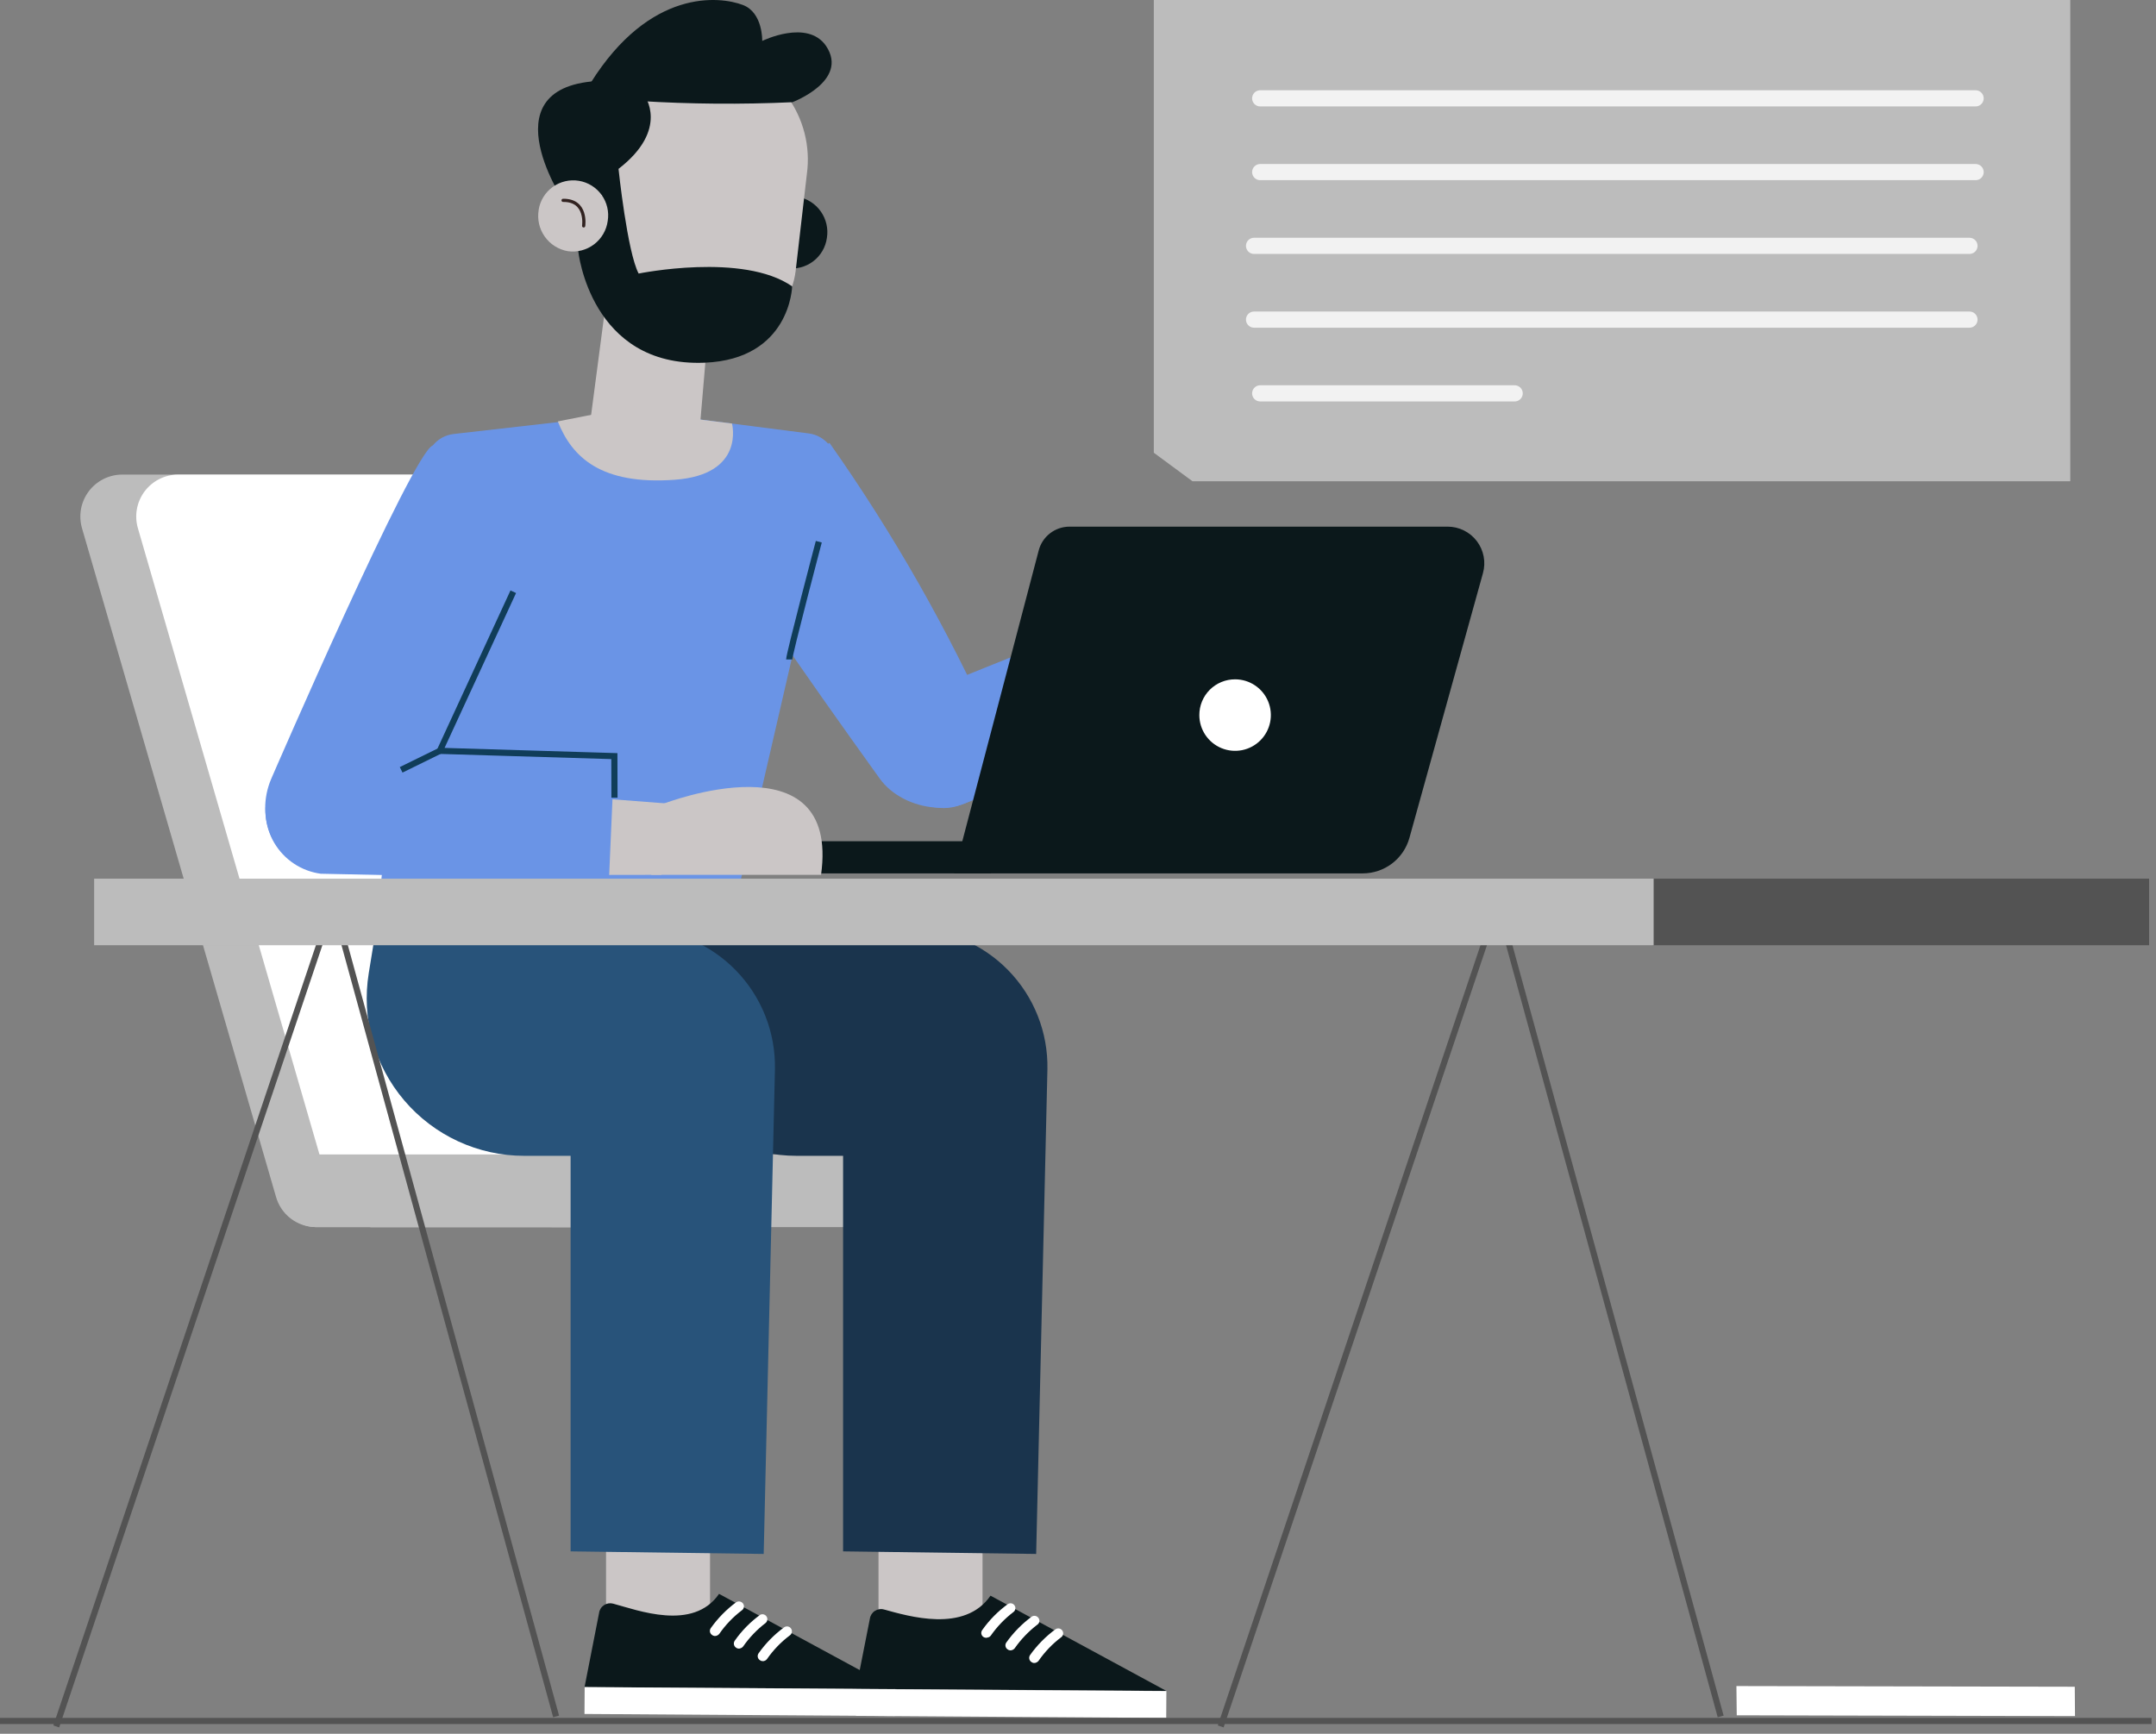
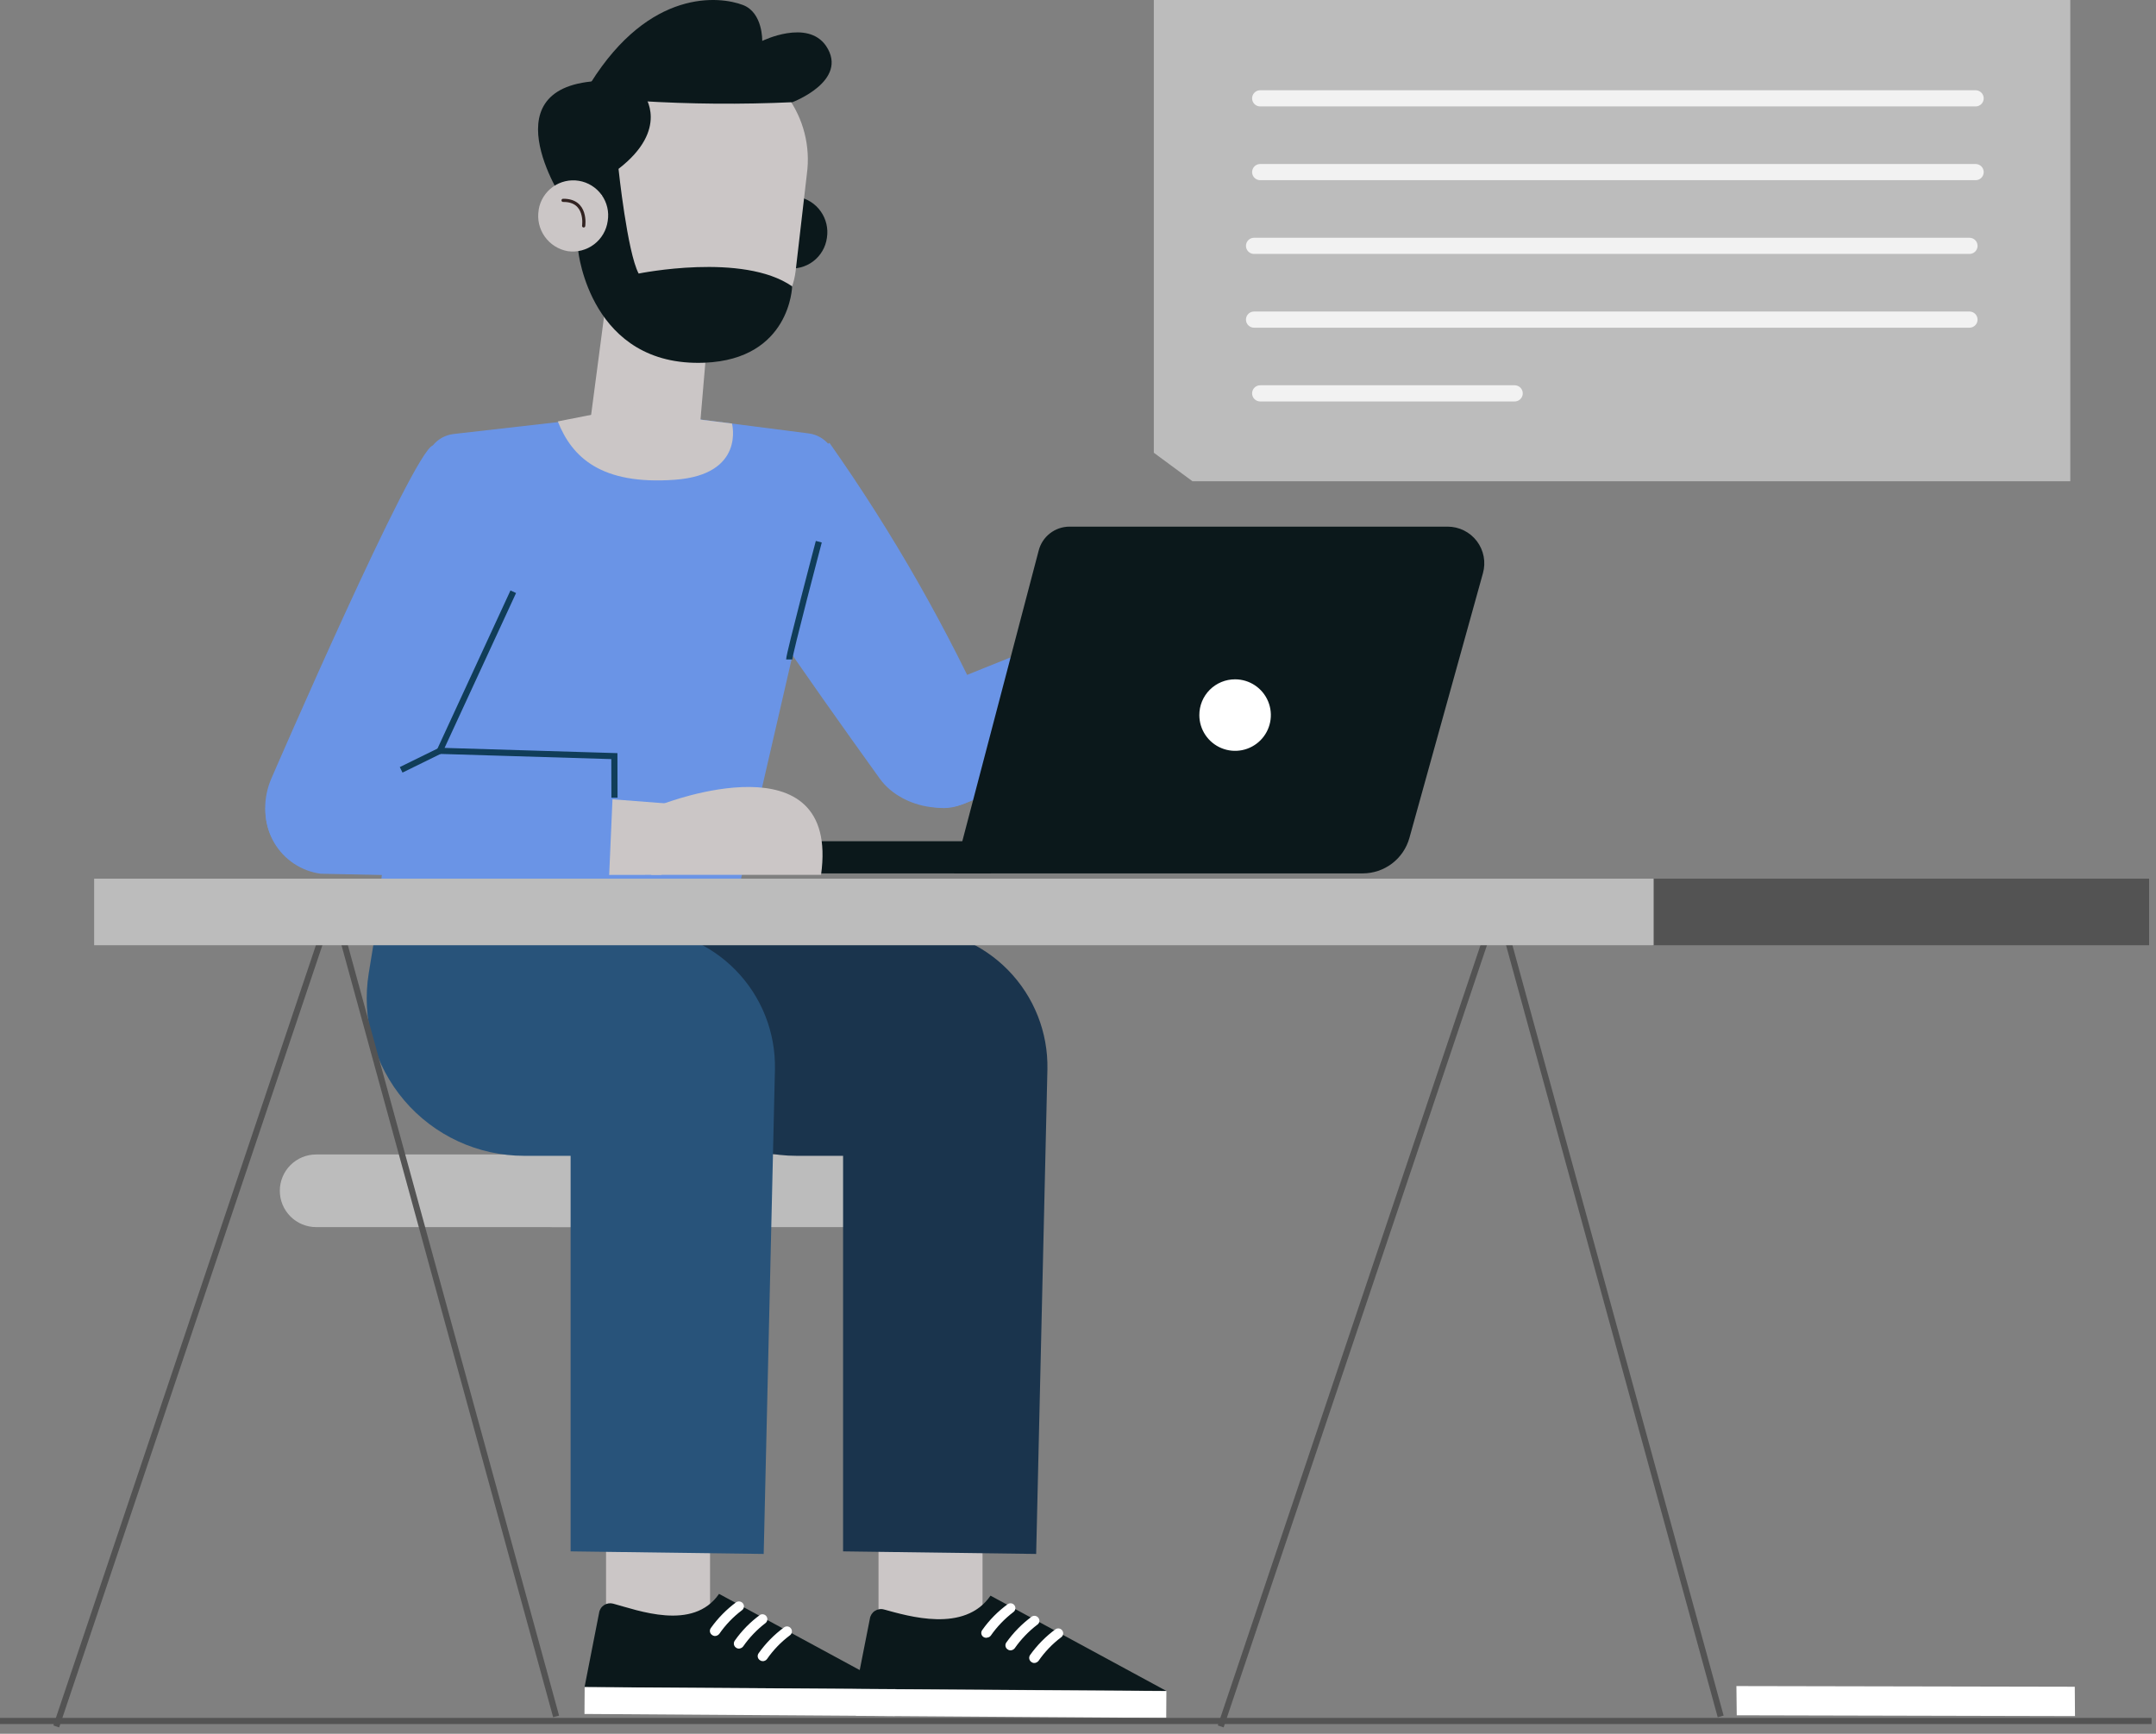
<svg xmlns="http://www.w3.org/2000/svg" width="327" height="263" viewBox="0 0 327 263" fill="none">
  <rect x="0" y="0" width="327" height="263" fill="#808080" stroke="none" />
  <path d="M83.748 186.146H135.938C137.396 186.141 138.793 185.559 139.823 184.526C140.852 183.493 141.43 182.095 141.43 180.637C141.43 179.178 140.852 177.78 139.823 176.747C138.793 175.714 137.396 175.132 135.938 175.128H83.748C82.29 175.132 80.893 175.714 79.864 176.747C78.834 177.78 78.256 179.178 78.256 180.637C78.256 182.095 78.834 183.493 79.864 184.526C80.893 185.559 82.29 186.141 83.748 186.146Z" fill="#BCBCBC" />
-   <path d="M47.931 186.146H109.451C110.438 186.132 111.41 185.89 112.288 185.437C113.166 184.984 113.927 184.333 114.511 183.536C115.094 182.739 115.485 181.817 115.652 180.844C115.818 179.87 115.757 178.871 115.471 177.925L86.067 76.58C85.7 75.264 84.913 74.105 83.826 73.276C82.74 72.448 81.413 71.998 80.047 71.992H18.459C17.479 72.006 16.516 72.246 15.645 72.692C14.773 73.139 14.016 73.782 13.434 74.569C12.851 75.356 12.458 76.268 12.285 77.232C12.113 78.196 12.165 79.187 12.438 80.128L41.842 181.489C42.205 182.826 42.998 184.006 44.099 184.848C45.199 185.689 46.546 186.145 47.931 186.146Z" fill="#BCBCBC" />
-   <path d="M56.339 186.146H109.979C110.967 186.132 111.939 185.89 112.817 185.437C113.695 184.984 114.456 184.333 115.039 183.536C115.623 182.739 116.014 181.817 116.181 180.844C116.347 179.87 116.285 178.871 116 177.925L86.596 76.58C86.229 75.264 85.442 74.105 84.355 73.276C83.269 72.448 81.942 71.998 80.576 71.992H26.936C25.956 72.006 24.993 72.246 24.121 72.692C23.25 73.139 22.493 73.782 21.91 74.569C21.328 75.356 20.935 76.268 20.762 77.232C20.589 78.196 20.642 79.187 20.915 80.128L50.319 181.558C50.691 182.871 51.479 184.027 52.565 184.854C53.65 185.682 54.975 186.135 56.339 186.146Z" fill="white" />
  <path d="M47.931 186.146H113.067C114.525 186.141 115.922 185.559 116.951 184.526C117.981 183.493 118.559 182.095 118.559 180.637C118.559 179.178 117.981 177.78 116.951 176.747C115.922 175.714 114.525 175.132 113.067 175.128H47.931C46.473 175.132 45.076 175.714 44.047 176.747C43.017 177.78 42.439 179.178 42.439 180.637C42.439 182.095 43.017 183.493 44.047 184.526C45.076 185.559 46.473 186.141 47.931 186.146Z" fill="#BCBCBC" />
  <path d="M125.807 67.183C135.472 80.899 143.794 95.515 150.657 110.828C151.236 112.135 151.477 113.567 151.358 114.991C151.238 116.416 150.763 117.788 149.975 118.98C146.393 124.438 137.047 123.176 133.431 118.111C133.431 118.111 105.903 79.991 107.08 78.439C107.353 78.081 125.807 67.183 125.807 67.183Z" fill="#6A94E6" />
  <path d="M142.88 103.903L178.953 89.389L182.074 108.27L145.745 122.085C144.437 122.596 143.009 122.714 141.635 122.426C139.296 121.885 137.252 120.472 135.92 118.475C134.589 116.478 134.071 114.047 134.471 111.681C134.812 109.635 135.823 107.761 137.345 106.353C138.867 104.945 140.814 104.083 142.88 103.903Z" fill="#6A94E6" />
  <path d="M97.682 62.543L122.669 65.75C123.882 65.908 124.986 66.528 125.752 67.482C126.518 68.436 126.886 69.648 126.779 70.867L110.645 140.88L57.039 140.743L64.628 71.105C64.555 70.485 64.605 69.855 64.775 69.254C64.945 68.653 65.233 68.091 65.622 67.601C66.01 67.111 66.491 66.703 67.038 66.4C67.585 66.097 68.186 65.905 68.807 65.835L97.682 62.543Z" fill="#6A94E6" />
  <path d="M119.701 100.032C119.701 99.196 124.187 82.174 124.187 82.174" stroke="#103D59" stroke-width="0.932" stroke-miterlimit="10" />
  <path d="M107.148 132.489H150.265V127.611H107.063C106.416 127.611 105.796 127.868 105.338 128.325C104.881 128.782 104.624 129.403 104.624 130.05C104.624 130.377 104.689 130.701 104.817 131.003C104.945 131.305 105.132 131.577 105.368 131.805C105.604 132.033 105.883 132.211 106.188 132.328C106.494 132.445 106.821 132.5 107.148 132.489Z" fill="#0B181B" />
  <path d="M144.671 132.489H206.685C208.29 132.488 209.85 131.963 211.128 130.993C212.406 130.023 213.331 128.661 213.763 127.116L224.918 86.95C225.149 86.124 225.187 85.254 225.026 84.411C224.866 83.568 224.513 82.773 223.994 82.089C223.475 81.405 222.805 80.851 222.036 80.469C221.267 80.087 220.421 79.889 219.562 79.889H162.204C161.13 79.891 160.087 80.251 159.241 80.912C158.394 81.573 157.793 82.497 157.531 83.539L144.671 132.489Z" fill="#0B181B" />
  <path d="M181.903 108.474C181.903 109.547 182.221 110.596 182.817 111.487C183.413 112.379 184.26 113.075 185.251 113.485C186.242 113.896 187.333 114.003 188.385 113.794C189.437 113.584 190.403 113.068 191.162 112.309C191.92 111.551 192.437 110.584 192.646 109.532C192.856 108.48 192.748 107.39 192.338 106.399C191.927 105.408 191.232 104.561 190.34 103.965C189.448 103.369 188.399 103.051 187.327 103.051C186.614 103.048 185.908 103.187 185.249 103.459C184.59 103.731 183.991 104.13 183.487 104.634C182.983 105.138 182.583 105.737 182.311 106.396C182.04 107.055 181.901 107.761 181.903 108.474Z" fill="white" />
  <path d="M85.948 79.377C77.313 96.195 67.629 112.452 56.953 128.054C55.248 130.476 51.154 131.687 48.169 131.568C41.45 131.278 38.601 124.029 41.143 118.128C41.143 118.128 62.667 68.394 65.652 67.575C66.146 67.455 85.948 79.377 85.948 79.377Z" fill="#6A94E6" />
  <path d="M101.503 121.914L89.803 121.01L90.178 132.727L100.309 132.71L101.503 121.914Z" fill="#CBC6C6" />
  <path d="M100.65 121.914C100.65 121.914 127.478 111.561 124.528 132.71H98.774L100.65 121.914Z" fill="#CBC6C6" />
  <path d="M51.103 113.42L93.18 114.7L92.361 133.461L48.647 132.54C47.193 132.344 45.802 131.821 44.58 131.008C43.358 130.196 42.337 129.116 41.594 127.851C40.852 126.585 40.407 125.167 40.293 123.704C40.179 122.242 40.4 120.772 40.938 119.407C41.737 117.429 43.167 115.77 45.005 114.688C46.843 113.605 48.986 113.16 51.103 113.42Z" fill="#6A94E6" />
  <path d="M77.847 89.764L66.709 113.898L93.18 114.699L93.197 121.01" stroke="#103D59" stroke-width="0.932" stroke-miterlimit="10" />
  <path d="M66.71 113.898L60.842 116.78" stroke="#103D59" stroke-width="0.932" stroke-miterlimit="10" />
  <path d="M114.926 34.453C114.698 35.862 115.033 37.305 115.859 38.47C116.686 39.635 117.937 40.428 119.343 40.678C120.043 40.777 120.756 40.736 121.44 40.559C122.125 40.381 122.767 40.071 123.331 39.645C123.895 39.218 124.37 38.685 124.727 38.075C125.085 37.465 125.318 36.791 125.415 36.09C125.643 34.678 125.308 33.233 124.482 32.066C123.656 30.898 122.405 30.102 120.997 29.848C120.296 29.749 119.582 29.79 118.897 29.969C118.211 30.147 117.568 30.459 117.004 30.887C116.439 31.315 115.965 31.851 115.609 32.463C115.252 33.075 115.02 33.751 114.926 34.453Z" fill="#0B181B" />
  <path d="M107.489 49.018L106.244 63.669C105.818 68.786 102.526 71.293 97.614 70.832C93.435 70.44 89.086 68.018 89.581 63.498L92.6 40.542L107.489 49.018Z" fill="#CBC6C6" />
  <path d="M103.976 53.64C112.35 54.374 119.82 48.148 120.673 41.121L122.379 26.385C122.944 22.215 121.869 17.989 119.382 14.595C116.894 11.201 113.188 8.904 109.041 8.187C100.343 6.823 90.655 12.775 89.291 21.831L88.114 33.327C87.59 38.112 88.954 42.913 91.917 46.707C94.879 50.501 99.206 52.989 103.976 53.64Z" fill="#CBC6C6" />
  <path d="M97.716 14.447C97.716 14.447 101.639 19.563 93.811 25.618C93.811 25.618 95.141 38.273 96.864 41.497C96.864 41.497 112.708 38.256 120.145 43.441C120.145 43.441 119.889 54.493 106.858 55.022C89.53 55.721 87.705 38.103 87.705 38.103L91.32 29.575L85.402 30.376C85.402 30.376 73.378 12.246 92.122 12.246L97.716 14.447Z" fill="#0B181B" />
  <path d="M81.701 31.86C81.463 33.273 81.795 34.723 82.622 35.892C83.45 37.062 84.707 37.857 86.118 38.103C86.817 38.201 87.529 38.16 88.213 37.983C88.896 37.805 89.537 37.494 90.1 37.068C90.663 36.642 91.136 36.108 91.491 35.498C91.847 34.889 92.079 34.214 92.173 33.515C92.285 32.827 92.261 32.124 92.101 31.446C91.941 30.768 91.65 30.128 91.243 29.562C90.836 28.997 90.321 28.517 89.729 28.151C89.136 27.784 88.478 27.538 87.79 27.426C86.401 27.2 84.98 27.534 83.838 28.356C82.696 29.178 81.927 30.42 81.701 31.809V31.86Z" fill="#CBC6C6" />
  <path d="M88.523 34.265C88.523 34.265 89.12 30.342 85.402 30.393" stroke="#312220" stroke-width="0.485" stroke-linecap="round" stroke-linejoin="round" />
  <path d="M96.932 15.316C104.672 15.797 112.432 15.86 120.178 15.504C120.178 15.504 128.809 12.263 125.295 6.976C122.464 2.832 115.608 6.209 115.608 6.209C115.608 6.209 115.727 1.945 112.708 0.768C109.109 -0.614 98.569 -1.739 89.598 12.553L96.932 15.316Z" fill="#0B181B" />
  <path d="M106.398 63.669L111.02 64.249C111.02 64.249 113.084 71.992 102.356 72.777C91.167 73.595 86.75 69.366 84.601 63.925L96.915 61.503L106.398 63.669Z" fill="#CBC6C6" />
  <path d="M149.02 246.301H133.243V224.964H149.02V246.301Z" fill="#CBC6C6" />
  <path d="M98.364 140.795L97.256 147.617C96.7 151.032 96.892 154.528 97.821 157.862C98.75 161.196 100.392 164.288 102.634 166.924C104.876 169.56 107.664 171.677 110.805 173.129C113.947 174.581 117.366 175.333 120.827 175.332H127.871V235.334L157.155 235.726L158.861 162.199C158.915 159.422 158.416 156.662 157.391 154.08C156.367 151.497 154.838 149.145 152.895 147.16C150.951 145.176 148.632 143.598 146.072 142.52C143.512 141.441 140.763 140.884 137.985 140.88L98.364 140.795Z" fill="#1A344D" />
  <path d="M134.079 244.152C137.78 245.158 146.291 247.768 150.231 242.054L176.889 256.5L129.832 256.193L131.93 245.567C131.962 245.326 132.046 245.094 132.176 244.887C132.306 244.681 132.478 244.504 132.682 244.37C132.886 244.236 133.116 244.147 133.357 244.11C133.598 244.072 133.844 244.086 134.079 244.152Z" fill="#0B181B" />
  <path d="M176.879 260.602L129.823 260.29L129.85 256.214L176.906 256.526L176.879 260.602Z" fill="white" />
  <path d="M149.958 248.365C150.078 248.31 150.183 248.228 150.265 248.126C151.211 246.768 152.362 245.566 153.676 244.561C153.839 244.453 153.952 244.284 153.991 244.092C154.029 243.9 153.99 243.701 153.881 243.538C153.772 243.375 153.604 243.262 153.412 243.224C153.22 243.185 153.02 243.225 152.858 243.333C151.36 244.419 150.052 245.745 148.986 247.256C148.884 247.387 148.829 247.549 148.83 247.715C148.832 247.882 148.89 248.042 148.995 248.171C149.1 248.3 149.246 248.389 149.409 248.425C149.571 248.46 149.741 248.439 149.89 248.365H149.958Z" fill="white" />
  <path d="M153.591 250.275C153.711 250.22 153.816 250.139 153.898 250.036C154.846 248.68 155.996 247.478 157.309 246.471C157.392 246.42 157.464 246.351 157.519 246.271C157.575 246.191 157.613 246.1 157.633 246.004C157.652 245.908 157.651 245.809 157.631 245.714C157.61 245.618 157.57 245.528 157.514 245.448C157.406 245.285 157.238 245.171 157.047 245.129C156.856 245.088 156.656 245.123 156.49 245.226C155.006 246.322 153.705 247.646 152.636 249.149C152.577 249.228 152.535 249.318 152.512 249.414C152.488 249.509 152.485 249.608 152.501 249.705C152.516 249.803 152.552 249.895 152.604 249.979C152.657 250.062 152.726 250.133 152.806 250.189C152.914 250.279 153.046 250.335 153.186 250.35C153.325 250.365 153.466 250.339 153.591 250.275Z" fill="white" />
  <path d="M157.206 252.185C157.326 252.131 157.431 252.049 157.513 251.946C158.453 250.584 159.605 249.38 160.925 248.382C161.006 248.328 161.075 248.259 161.13 248.179C161.184 248.098 161.222 248.008 161.241 247.913C161.26 247.818 161.26 247.72 161.24 247.624C161.221 247.529 161.184 247.439 161.129 247.358C161.021 247.195 160.854 247.081 160.663 247.039C160.471 246.998 160.272 247.033 160.106 247.137C158.614 248.229 157.307 249.553 156.234 251.059C156.12 251.22 156.074 251.42 156.106 251.615C156.138 251.809 156.245 251.984 156.405 252.1C156.514 252.193 156.649 252.251 156.792 252.266C156.935 252.281 157.08 252.253 157.206 252.185Z" fill="white" />
  <path d="M107.694 246.13H91.918V224.794H107.694V246.13Z" fill="#CBC6C6" />
  <path d="M92.992 243.265C96.711 244.254 105.119 247.495 109.059 241.781L135.717 256.227L88.66 255.92L90.861 244.68C90.893 244.441 90.977 244.211 91.106 244.006C91.234 243.8 91.405 243.625 91.607 243.491C91.808 243.357 92.036 243.268 92.275 243.229C92.514 243.19 92.759 243.202 92.992 243.265Z" fill="#0B181B" />
  <path d="M135.703 260.313L88.648 260L88.675 255.924L135.73 256.236L135.703 260.313Z" fill="white" />
  <path d="M108.785 248.092C108.905 248.037 109.01 247.955 109.092 247.853C110.032 246.49 111.184 245.287 112.504 244.288C112.585 244.235 112.654 244.166 112.709 244.085C112.763 244.005 112.801 243.914 112.82 243.819C112.839 243.724 112.839 243.626 112.82 243.531C112.8 243.436 112.763 243.345 112.708 243.265C112.597 243.101 112.427 242.986 112.233 242.945C112.039 242.903 111.836 242.939 111.668 243.043C110.183 244.138 108.882 245.462 107.813 246.966C107.755 247.045 107.712 247.135 107.689 247.23C107.666 247.326 107.662 247.425 107.678 247.522C107.694 247.619 107.729 247.712 107.782 247.795C107.834 247.879 107.903 247.95 107.984 248.006C108.093 248.099 108.229 248.157 108.372 248.172C108.514 248.188 108.659 248.159 108.785 248.092Z" fill="white" />
  <path d="M112.402 250.002C112.524 249.952 112.63 249.87 112.709 249.763C113.654 248.405 114.804 247.202 116.12 246.199C116.26 246.08 116.352 245.914 116.378 245.733C116.404 245.551 116.363 245.366 116.262 245.213C116.162 245.06 116.008 244.949 115.831 244.901C115.654 244.853 115.465 244.872 115.301 244.953C113.807 246.038 112.504 247.363 111.446 248.876C111.331 249.035 111.282 249.233 111.31 249.428C111.339 249.622 111.443 249.798 111.6 249.917C111.71 250.01 111.845 250.068 111.988 250.083C112.131 250.098 112.275 250.07 112.402 250.002Z" fill="white" />
  <path d="M116.034 251.912C116.158 251.857 116.264 251.768 116.341 251.656C117.284 250.301 118.435 249.104 119.752 248.109C119.839 248.056 119.913 247.986 119.972 247.904C120.031 247.821 120.072 247.728 120.094 247.629C120.116 247.53 120.117 247.428 120.098 247.328C120.079 247.229 120.04 247.134 119.984 247.05C119.928 246.966 119.855 246.894 119.77 246.839C119.685 246.784 119.59 246.747 119.49 246.729C119.39 246.712 119.288 246.715 119.19 246.738C119.091 246.761 118.998 246.804 118.917 246.864C117.428 247.954 116.126 249.279 115.062 250.786C115.003 250.865 114.961 250.955 114.938 251.051C114.915 251.146 114.911 251.246 114.927 251.343C114.943 251.44 114.978 251.533 115.03 251.616C115.083 251.699 115.152 251.771 115.233 251.827C115.344 251.916 115.479 251.971 115.621 251.986C115.763 252.001 115.906 251.976 116.034 251.912Z" fill="white" />
  <path d="M57.039 140.795L55.93 147.617C55.374 151.032 55.567 154.528 56.495 157.862C57.424 161.196 59.066 164.288 61.308 166.924C63.55 169.56 66.338 171.677 69.48 173.129C72.621 174.581 76.04 175.333 79.501 175.332H86.545V235.334L115.829 235.726L117.535 162.199C117.589 159.422 117.09 156.662 116.066 154.08C115.041 151.497 113.513 149.145 111.569 147.16C109.626 145.176 107.306 143.598 104.746 142.52C102.186 141.441 99.437 140.884 96.659 140.88L57.039 140.795Z" fill="#28537A" />
  <path d="M185.144 261.89L227.169 137.042L260.973 260.372" stroke="#535353" stroke-width="0.932" stroke-miterlimit="10" />
  <path d="M8.532 261.89L50.54 137.042L84.345 260.372" stroke="#535353" stroke-width="0.932" stroke-miterlimit="10" />
  <path d="M314 2.55721e-05L175 0L175 68.678L180.857 73H314V3.158V2.55721e-05Z" fill="#BCBCBC" />
  <g opacity="0.8">
    <path d="M298.709 48.483H190.201" stroke="white" stroke-width="2.452" stroke-linecap="round" stroke-linejoin="round" />
    <path d="M298.709 37.294H190.201" stroke="white" stroke-width="2.452" stroke-linecap="round" stroke-linejoin="round" />
    <path d="M299.641 26.106H191.133" stroke="white" stroke-width="2.452" stroke-linecap="round" stroke-linejoin="round" />
    <path d="M299.641 14.918H191.133" stroke="white" stroke-width="2.452" stroke-linecap="round" stroke-linejoin="round" />
    <path d="M229.73 59.671H191.133" stroke="white" stroke-width="2.452" stroke-linecap="round" stroke-linejoin="round" />
  </g>
  <path d="M263.412 260.201L314.715 260.321L314.681 255.869L263.361 255.767L263.412 260.201Z" fill="white" />
  <path d="M-3.26155e-05 261.06L326.325 261.06" stroke="#535353" stroke-width="0.932" stroke-miterlimit="10" />
  <path d="M250.671 133.29H325.955V143.387H250.671V133.29Z" fill="#535353" />
  <path d="M14.28 133.29H250.808V143.387H14.28V133.29Z" fill="#BCBCBC" />
</svg>